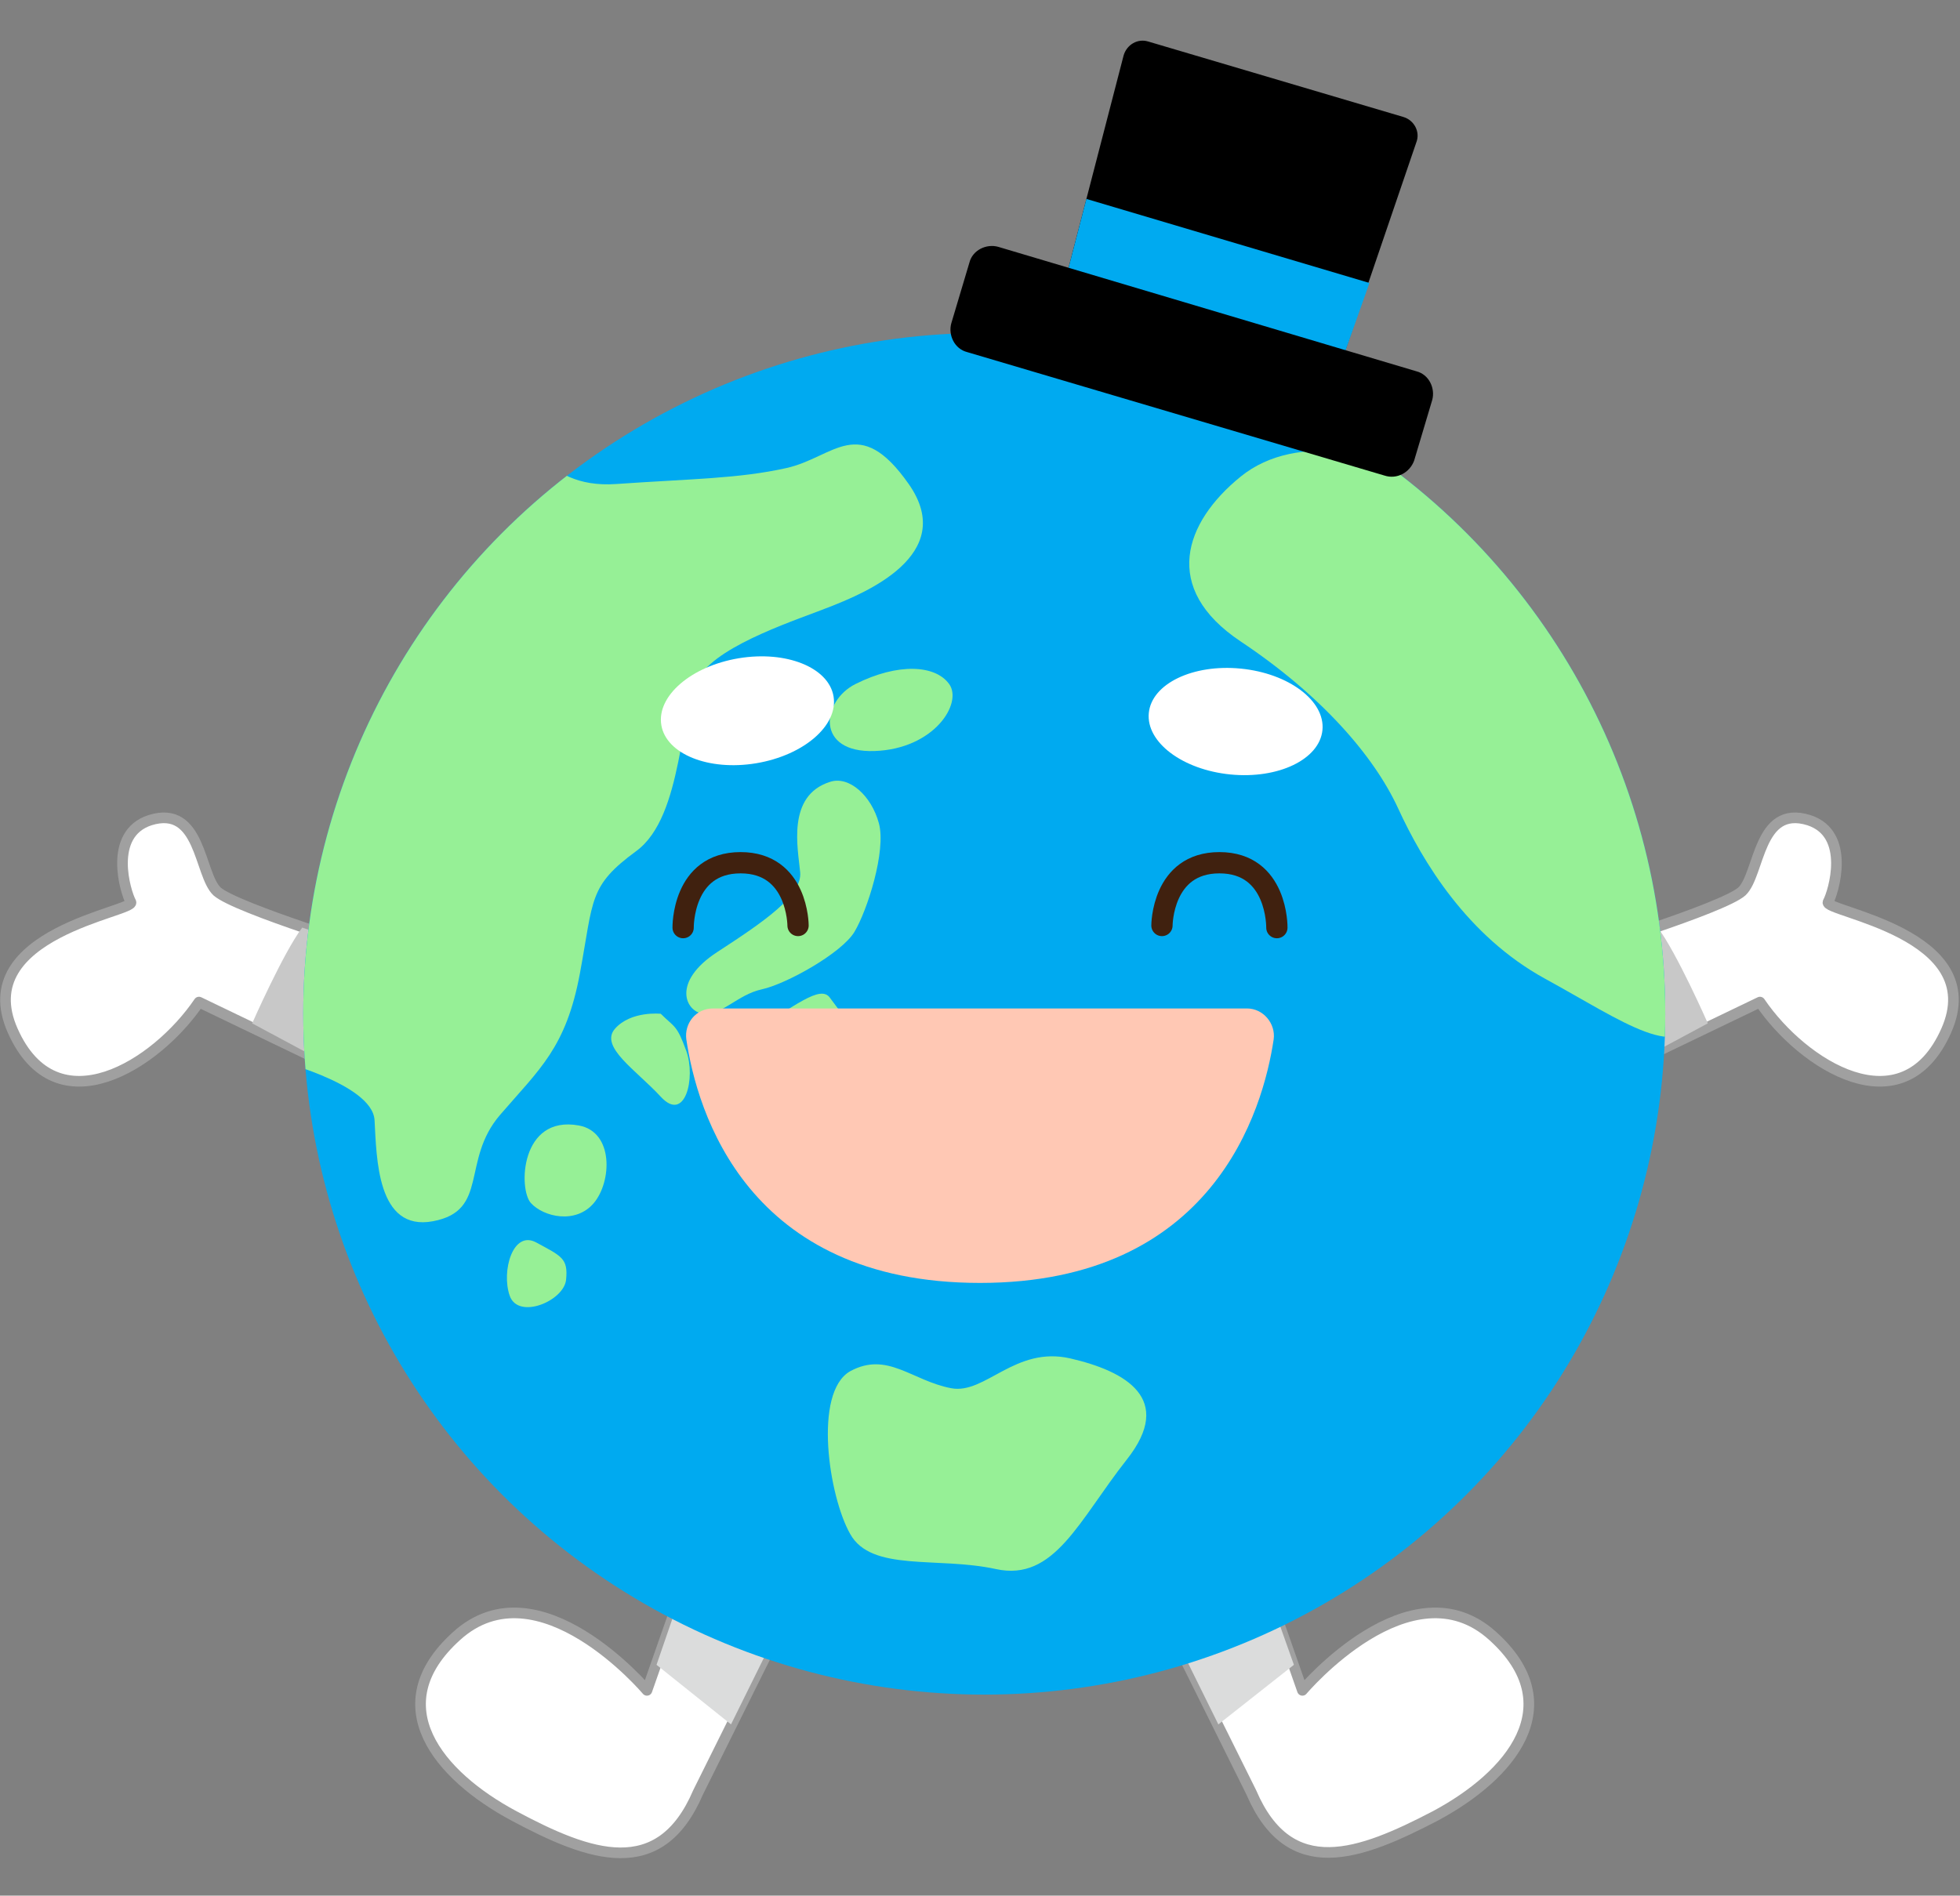
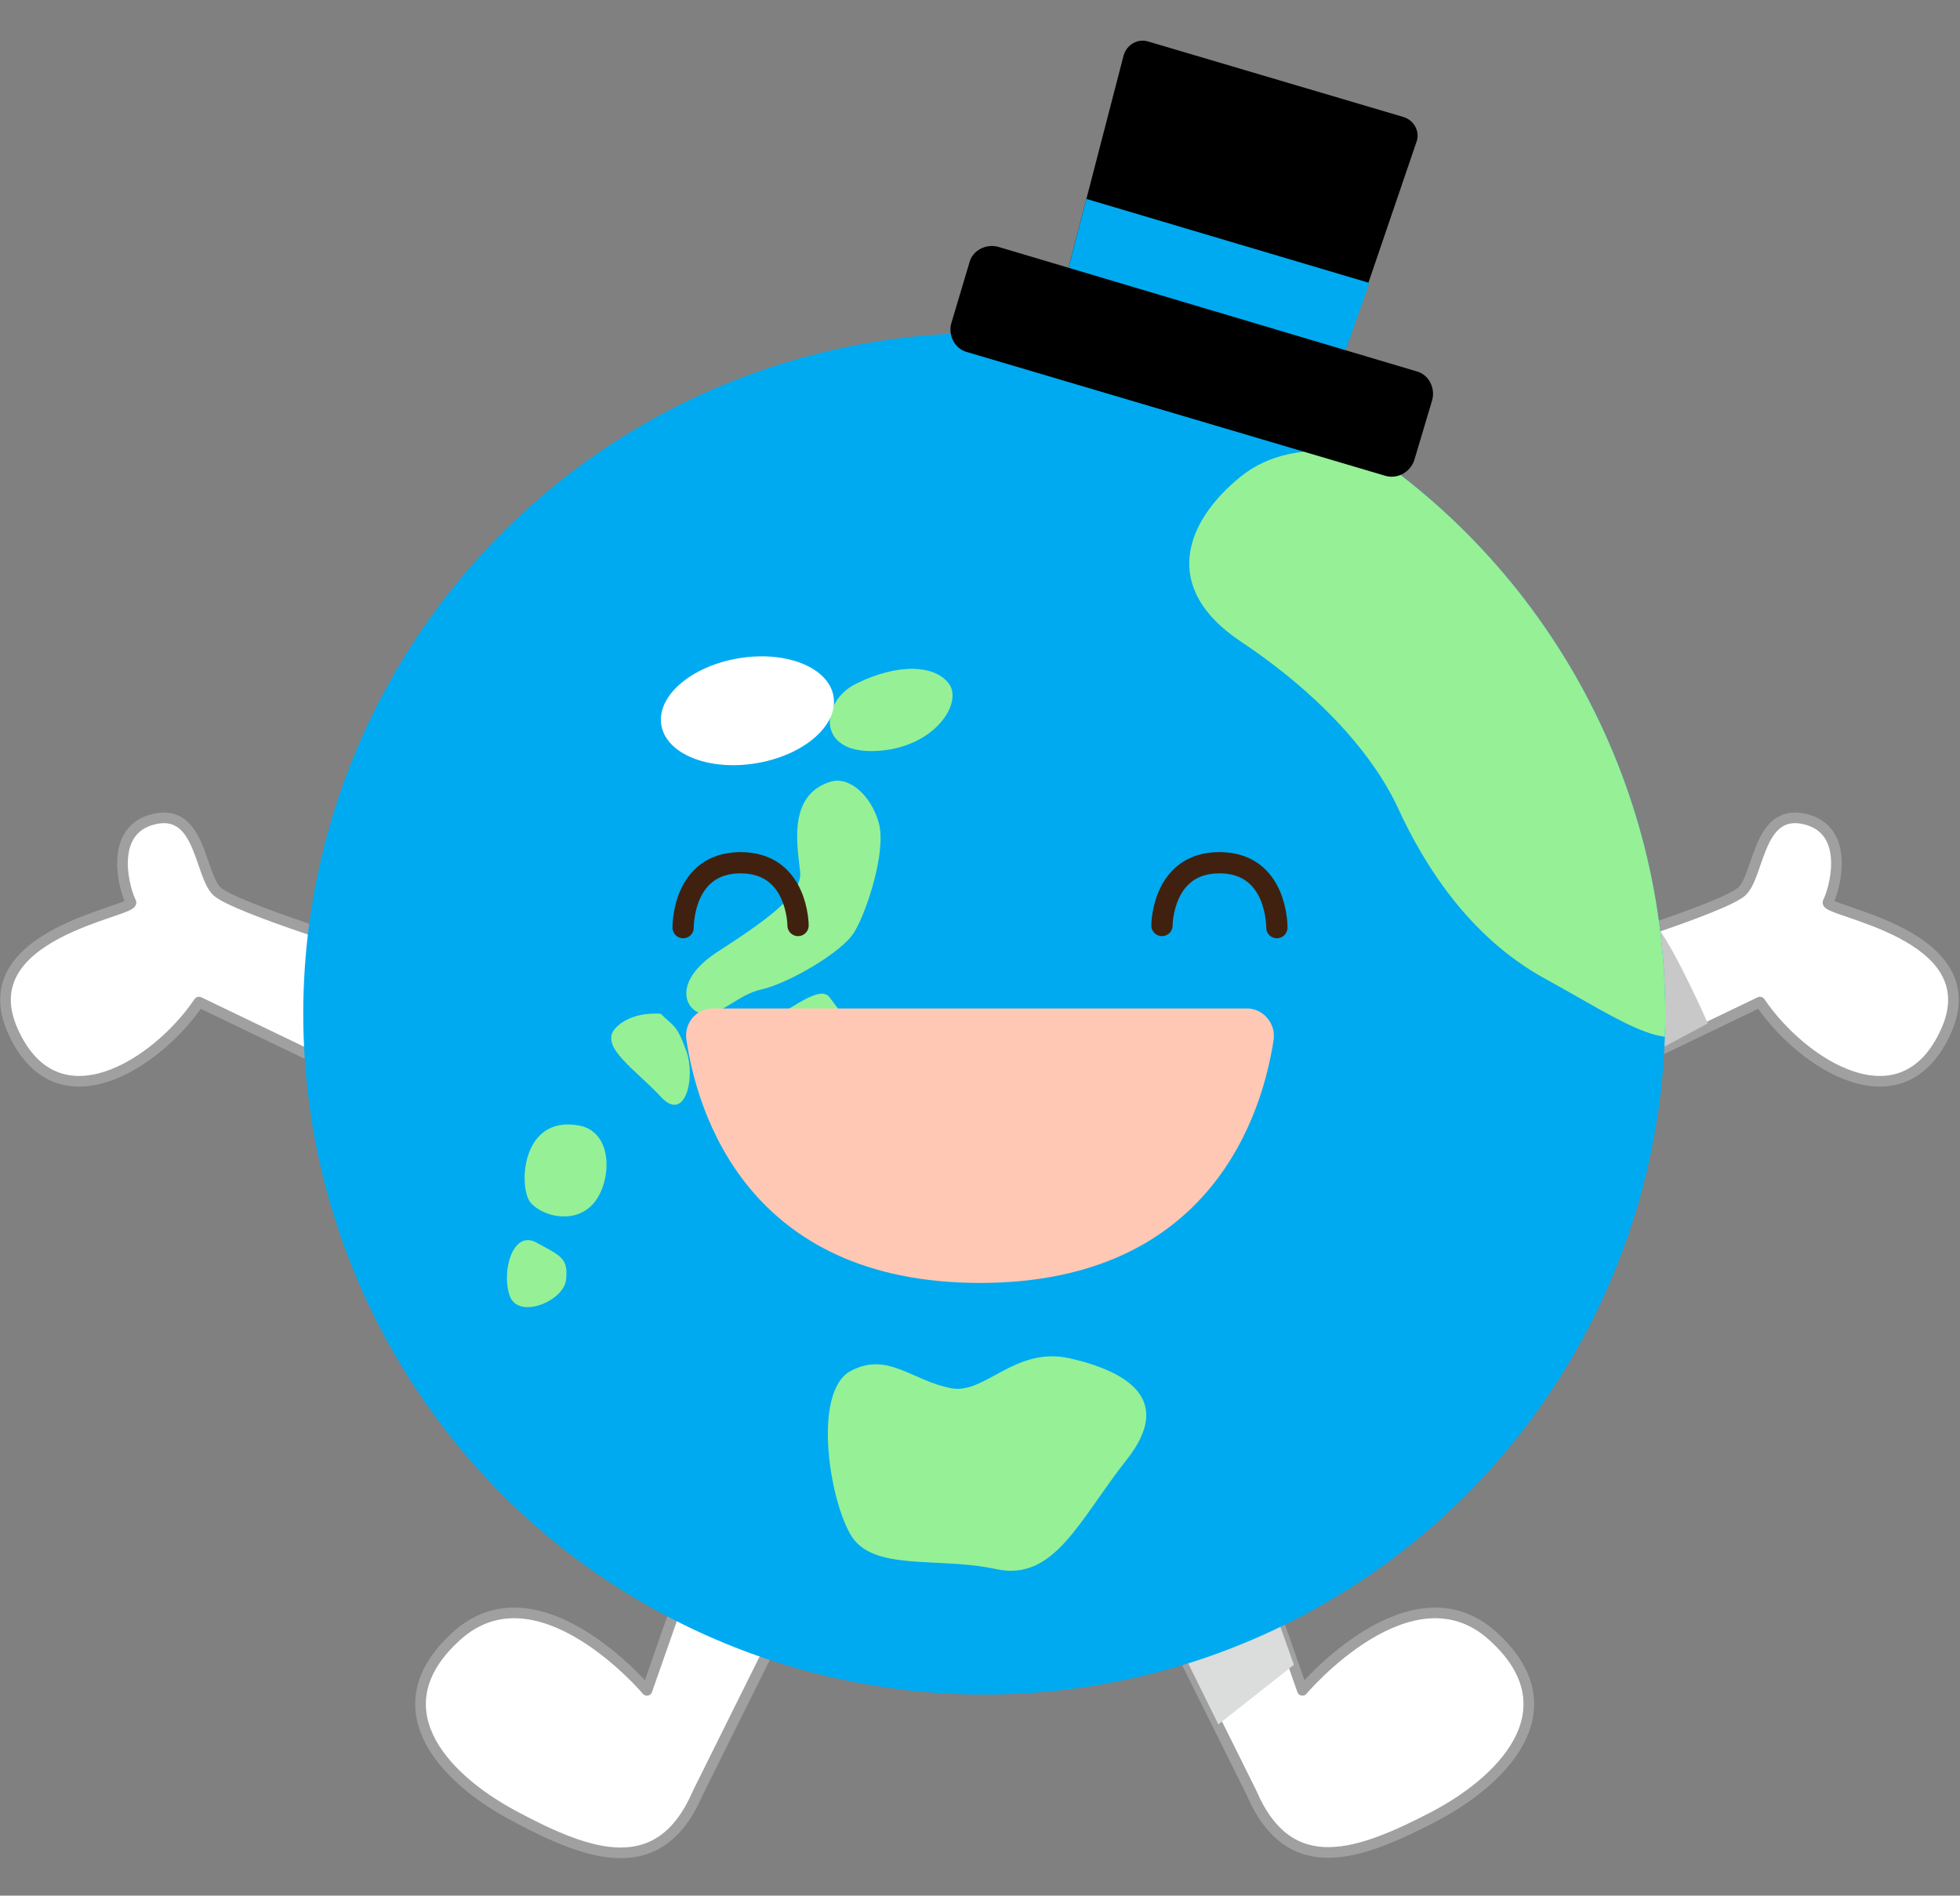
<svg xmlns="http://www.w3.org/2000/svg" xmlns:xlink="http://www.w3.org/1999/xlink" version="1.1" id="レイヤー_1" x="0px" y="0px" viewBox="0 0 184.2 178.2" style="enable-background:new 0 0 184.2 178.2;" xml:space="preserve">
  <rect x="0" y="0" width="184.2" height="178.2" fill="#808080" stroke="none" />
  <style type="text/css">
	.st0{fill:#FFFFFF;stroke:#A0A0A0;stroke-linecap:round;stroke-linejoin:round;stroke-miterlimit:10;}
	.st1{fill:#DBDCDC;}
	.st2{fill:#C8C8C8;}
	.st3{fill:#00AAF0;}
	.st4{clip-path:url(#SVGID_2_);fill:#96F096;}
	.st5{fill:#FFFFFF;}
	.st6{fill:#FFC8B4;}
	.st7{fill:none;stroke:#40210F;stroke-width:2;stroke-linecap:round;stroke-linejoin:round;stroke-miterlimit:10;}
</style>
  <g>
    <g>
      <path class="st0" d="M64.9,147.2l-4.1,11.7c0,0-10.2-12.1-17.9-5.1c-7.2,6.5-1.7,13.1,5.4,16.9s13.7,6.2,17.3-2.2l7.4-14.9    L64.9,147.2z" />
-       <polygon class="st1" points="61.7,156.5 68.7,162.1 72.9,153.6 64.9,147.2   " />
    </g>
    <g>
      <path class="st0" d="M118.3,147.2l4.1,11.7c0,0,10.2-12.1,17.9-5.1c7.2,6.5,1.7,13.1-5.4,16.9c-7.1,3.7-13.7,6.2-17.3-2.2    l-7.4-14.9L118.3,147.2z" />
      <polygon class="st1" points="121.6,156.5 114.5,162.1 110.3,153.6 118.3,147.2   " />
    </g>
    <g>
      <path class="st0" d="M35.7,89.5c0,0-13.5-4.1-15.3-5.7c-1.7-1.6-1.5-8.2-6.3-6.7c-4,1.3-2.3,6.8-1.8,7.7    c0.5,0.9-15.2,2.9-11.1,12.1s13.5,3.2,17.5-2.7l13.1,6.3L35.7,89.5z" />
-       <path class="st2" d="M23.7,96.2c0,0,2.9-6.6,4.7-9l7.4,2.4l-3.9,11L23.7,96.2z" />
    </g>
    <g>
      <path class="st0" d="M148.4,89.5c0,0,13.5-4.1,15.3-5.7c1.7-1.6,1.5-8.2,6.3-6.7c4,1.3,2.3,6.8,1.8,7.7    c-0.5,0.9,15.2,2.9,11.1,12.1c-4.1,9.2-13.5,3.2-17.5-2.7l-13.1,6.3L148.4,89.5z" />
      <path class="st2" d="M160.5,96.2c0,0-2.9-6.6-4.7-9l-7.4,2.4l3.9,11L160.5,96.2z" />
    </g>
    <g>
      <circle class="st3" cx="92.5" cy="95.3" r="64" />
      <g>
        <defs>
          <circle id="SVGID_1_" cx="92.5" cy="95.3" r="64" />
        </defs>
        <clipPath id="SVGID_2_">
          <use xlink:href="#SVGID_1_" style="overflow:visible;" />
        </clipPath>
-         <path class="st4" d="M49.4,40c0,0,1.3,6,8.5,5.5s11.5-0.5,16-1.5s6.8-5.2,11.5,1.5S81.1,55.8,78.1,57s-10.3,3.5-12.3,6.5     c-2,3-1.5,13.2-6,16.5s-4,4.5-5.3,11.5s-3.8,9-7.5,13.3s-1,9-6.3,10s-5.3-6-5.5-9.5s-9.8-5.8-9.8-5.8S18.4,57.3,49.4,40z" />
        <path class="st4" d="M80.4,64.3c-3.2,1.6-3.8,6.5,1.8,6.3s8.3-4.5,7-6.3C87.9,62.5,84.4,62.3,80.4,64.3z" />
        <path class="st4" d="M78,73.5c1.8-0.6,3.9,1.3,4.6,3.9s-1.1,8.2-2.3,10.2s-6.4,4.9-8.7,5.4s-3.8,2.5-5.5,2.3s-3-3,1.3-5.8     s8-5.3,7.8-7.5S73.9,74.8,78,73.5z" />
        <path class="st4" d="M70.9,96.8c3.7-2.1,6.2-4.3,7.1-3c0.9,1.3,3.9,4.3,0,5.8C74.1,101,69.1,97.8,70.9,96.8z" />
        <path class="st4" d="M62.1,95.3c1.3,1.3,1.5,1,2.4,3.5s-0.1,6.8-2.4,4.3s-5.8-4.7-4.3-6.4S62.1,95.3,62.1,95.3z" />
        <path class="st4" d="M54.4,105.8c3.3,0.6,3.1,5.3,1.4,7.3c-1.7,2-4.7,1.3-5.9,0S48.9,104.8,54.4,105.8z" />
        <path class="st4" d="M50.4,116.8c2.4,1.3,3,1.5,2.8,3.5s-4.5,3.8-5.3,1.5S48.2,115.6,50.4,116.8z" />
        <path class="st4" d="M89.4,130.5c3.2,0.6,6-4,11.2-2.8s9.8,3.8,5.3,9.5s-6.8,11.5-12.3,10.3s-11.7,0.3-13.7-3.3     c-2-3.5-3.5-13.3,0-15.3C83.4,127,85.7,129.8,89.4,130.5z" />
        <path class="st4" d="M136.4,46.8c-5.5-4.4-14.5-6.3-19.8-2s-7.5,10.5,0,15.5S129.1,71,131.4,76s6.5,12,13.8,16s13,8.2,14.3,3.2     C160.6,90.3,151.6,59,136.4,46.8z" />
      </g>
    </g>
    <g>
      <path d="M125.9,34.5L100,26.8l5.6-21.6c0.3-1,1.3-1.6,2.3-1.3l24,7.1c1,0.3,1.6,1.4,1.2,2.4L125.9,34.5z" />
      <polygon class="st3" points="102.1,18.7 100,26.8 125.9,34.5 128.7,26.6   " />
      <path d="M130.1,44.7L90.9,33.1c-1.2-0.3-1.8-1.6-1.5-2.7l1.7-5.7c0.3-1.2,1.6-1.8,2.7-1.5l39.3,11.7c1.2,0.3,1.8,1.6,1.5,2.7    l-1.7,5.7C132.5,44.4,131.3,45.1,130.1,44.7z" />
    </g>
    <ellipse transform="matrix(0.987 -0.164 0.164 0.987 -9.999 12.396)" class="st5" cx="70.2" cy="66.8" rx="8.2" ry="5" />
-     <ellipse transform="matrix(9.854060e-02 -0.995 0.995 9.854060e-02 37.222 176.666)" class="st5" cx="116.1" cy="67.8" rx="5" ry="8.2" />
    <path class="st6" d="M92.1,94.8h25.1c1.5,0,2.7,1.4,2.5,2.9c-1,6.7-5.7,22.9-27.6,22.9s-26.6-16.1-27.6-22.9   c-0.2-1.5,0.9-2.9,2.5-2.9H92.1z" />
    <path class="st7" d="M64.2,87.2c0,0-0.1-6.1,5.4-6.1C75,81.1,75,87,75,87" />
    <path class="st7" d="M120,87.2c0,0,0.1-6.1-5.4-6.1c-5.4,0-5.4,5.9-5.4,5.9" />
  </g>
</svg>